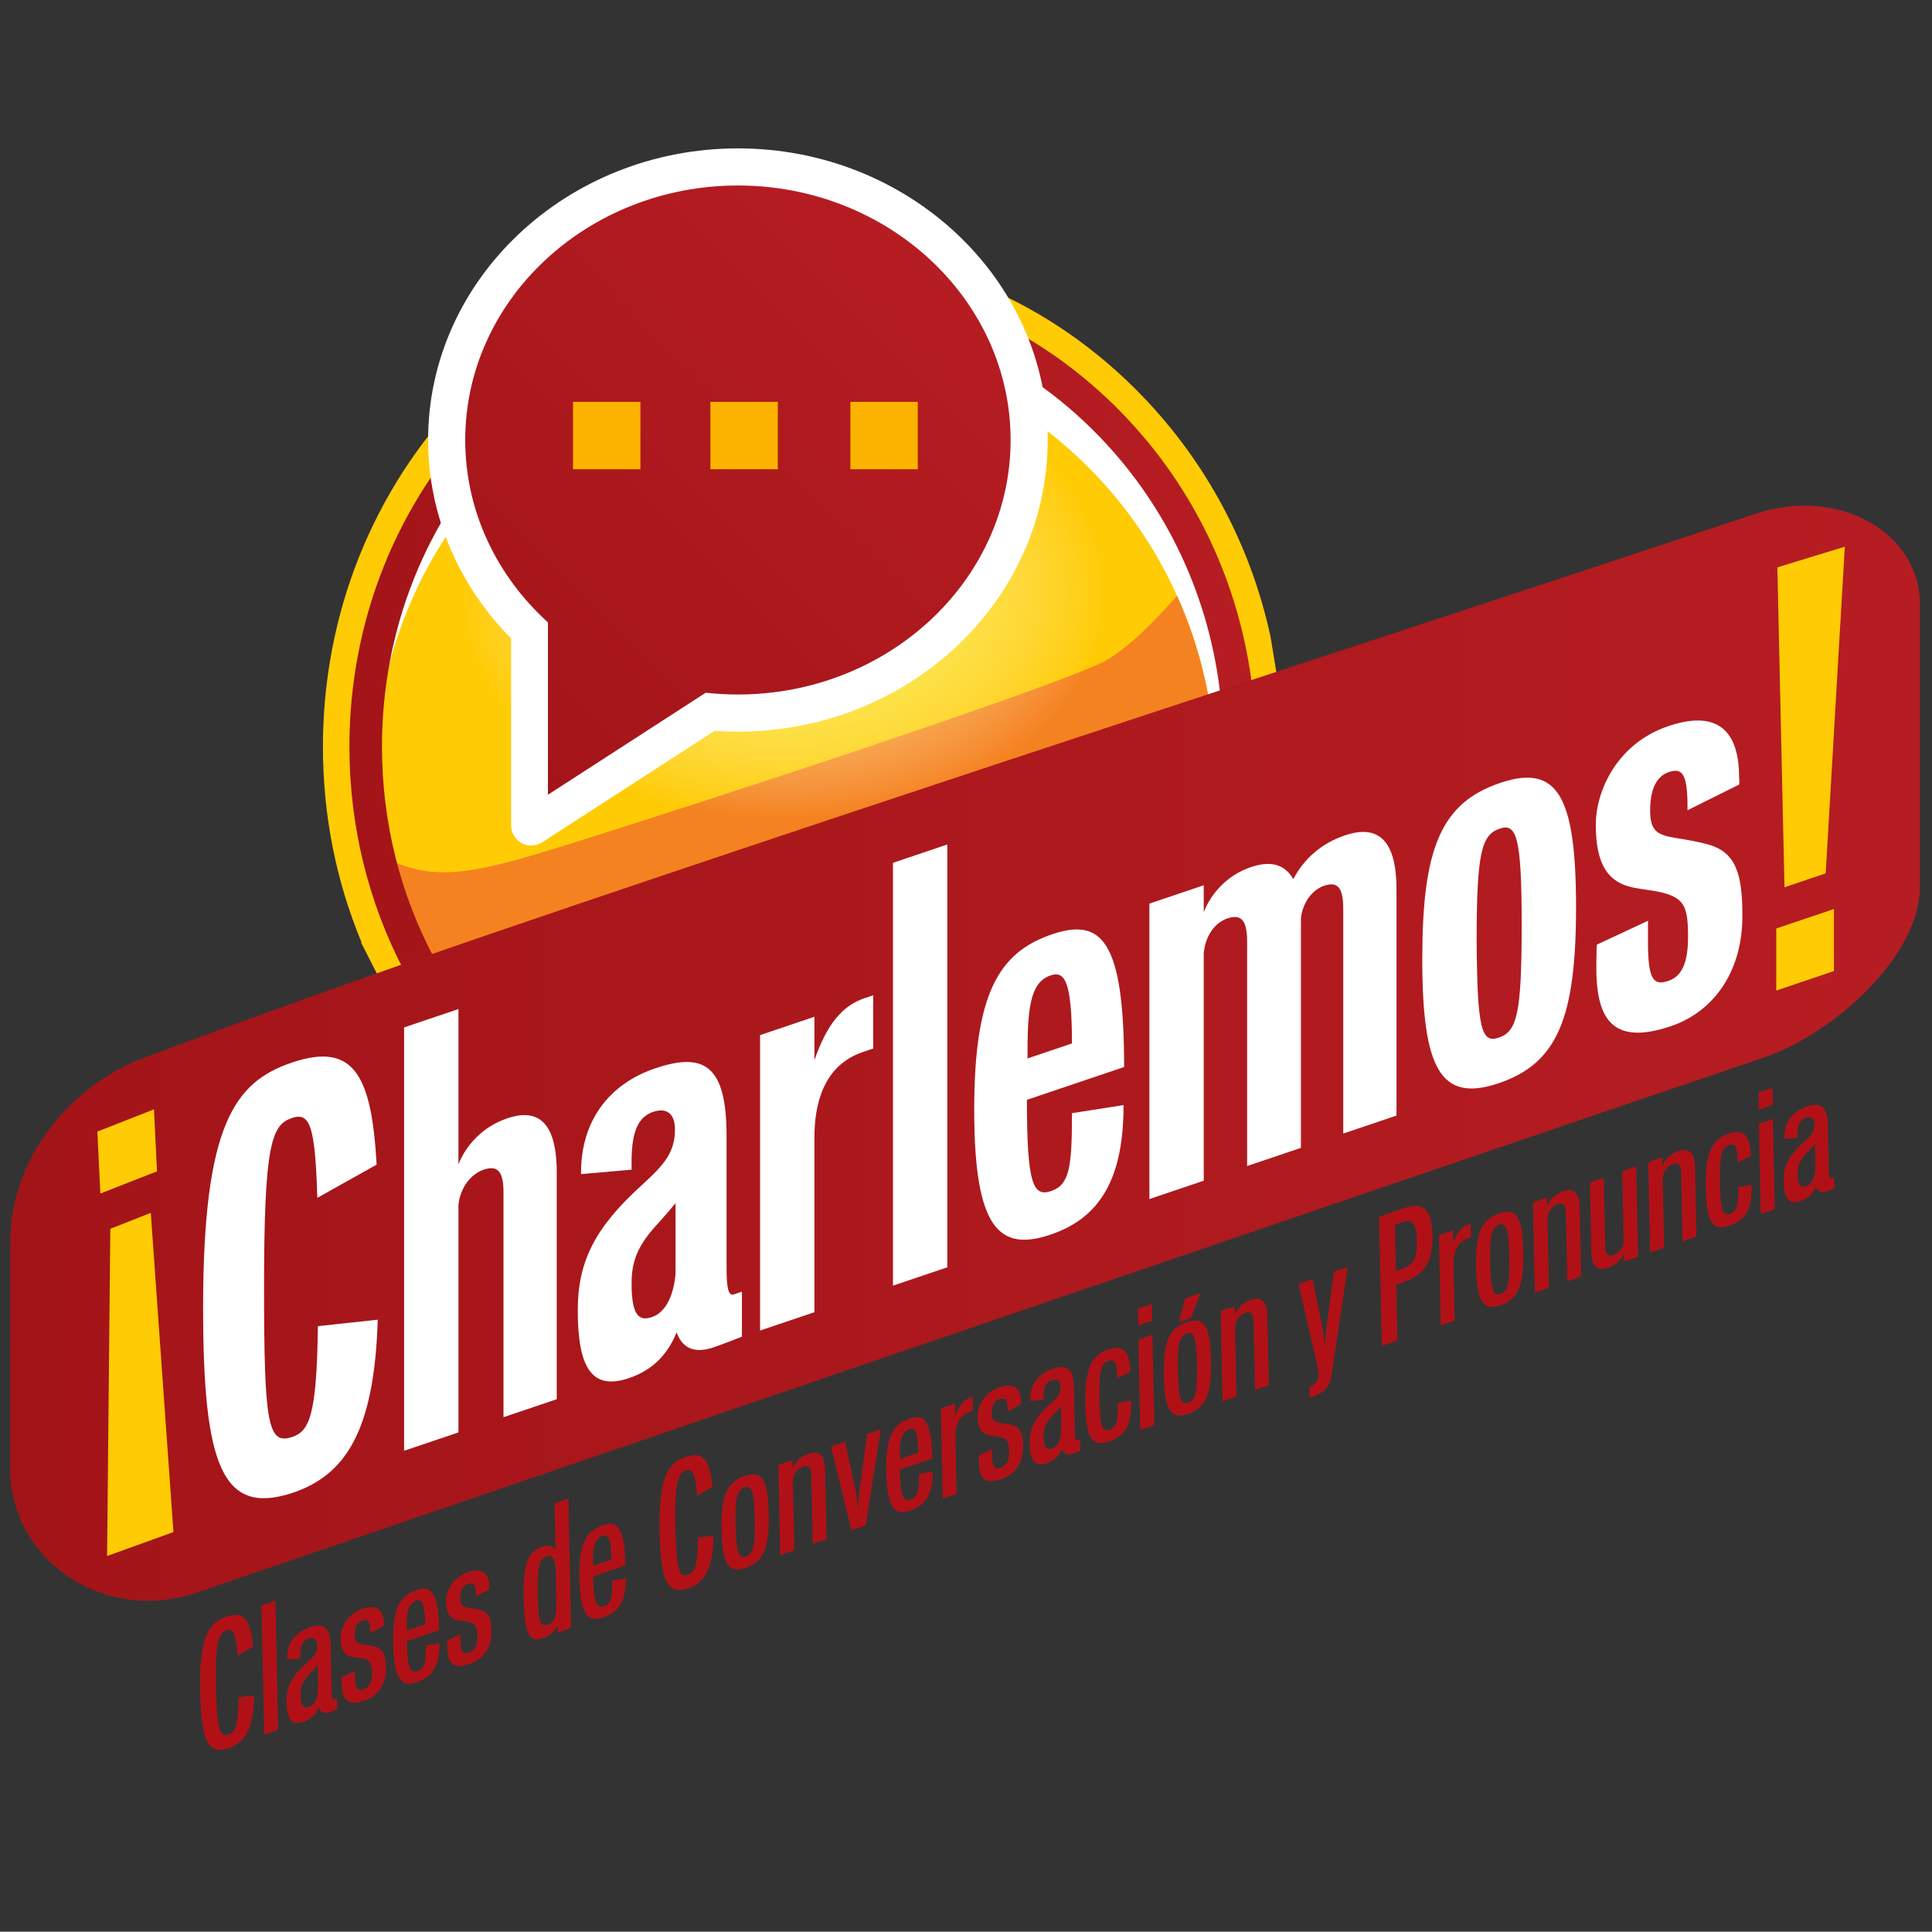
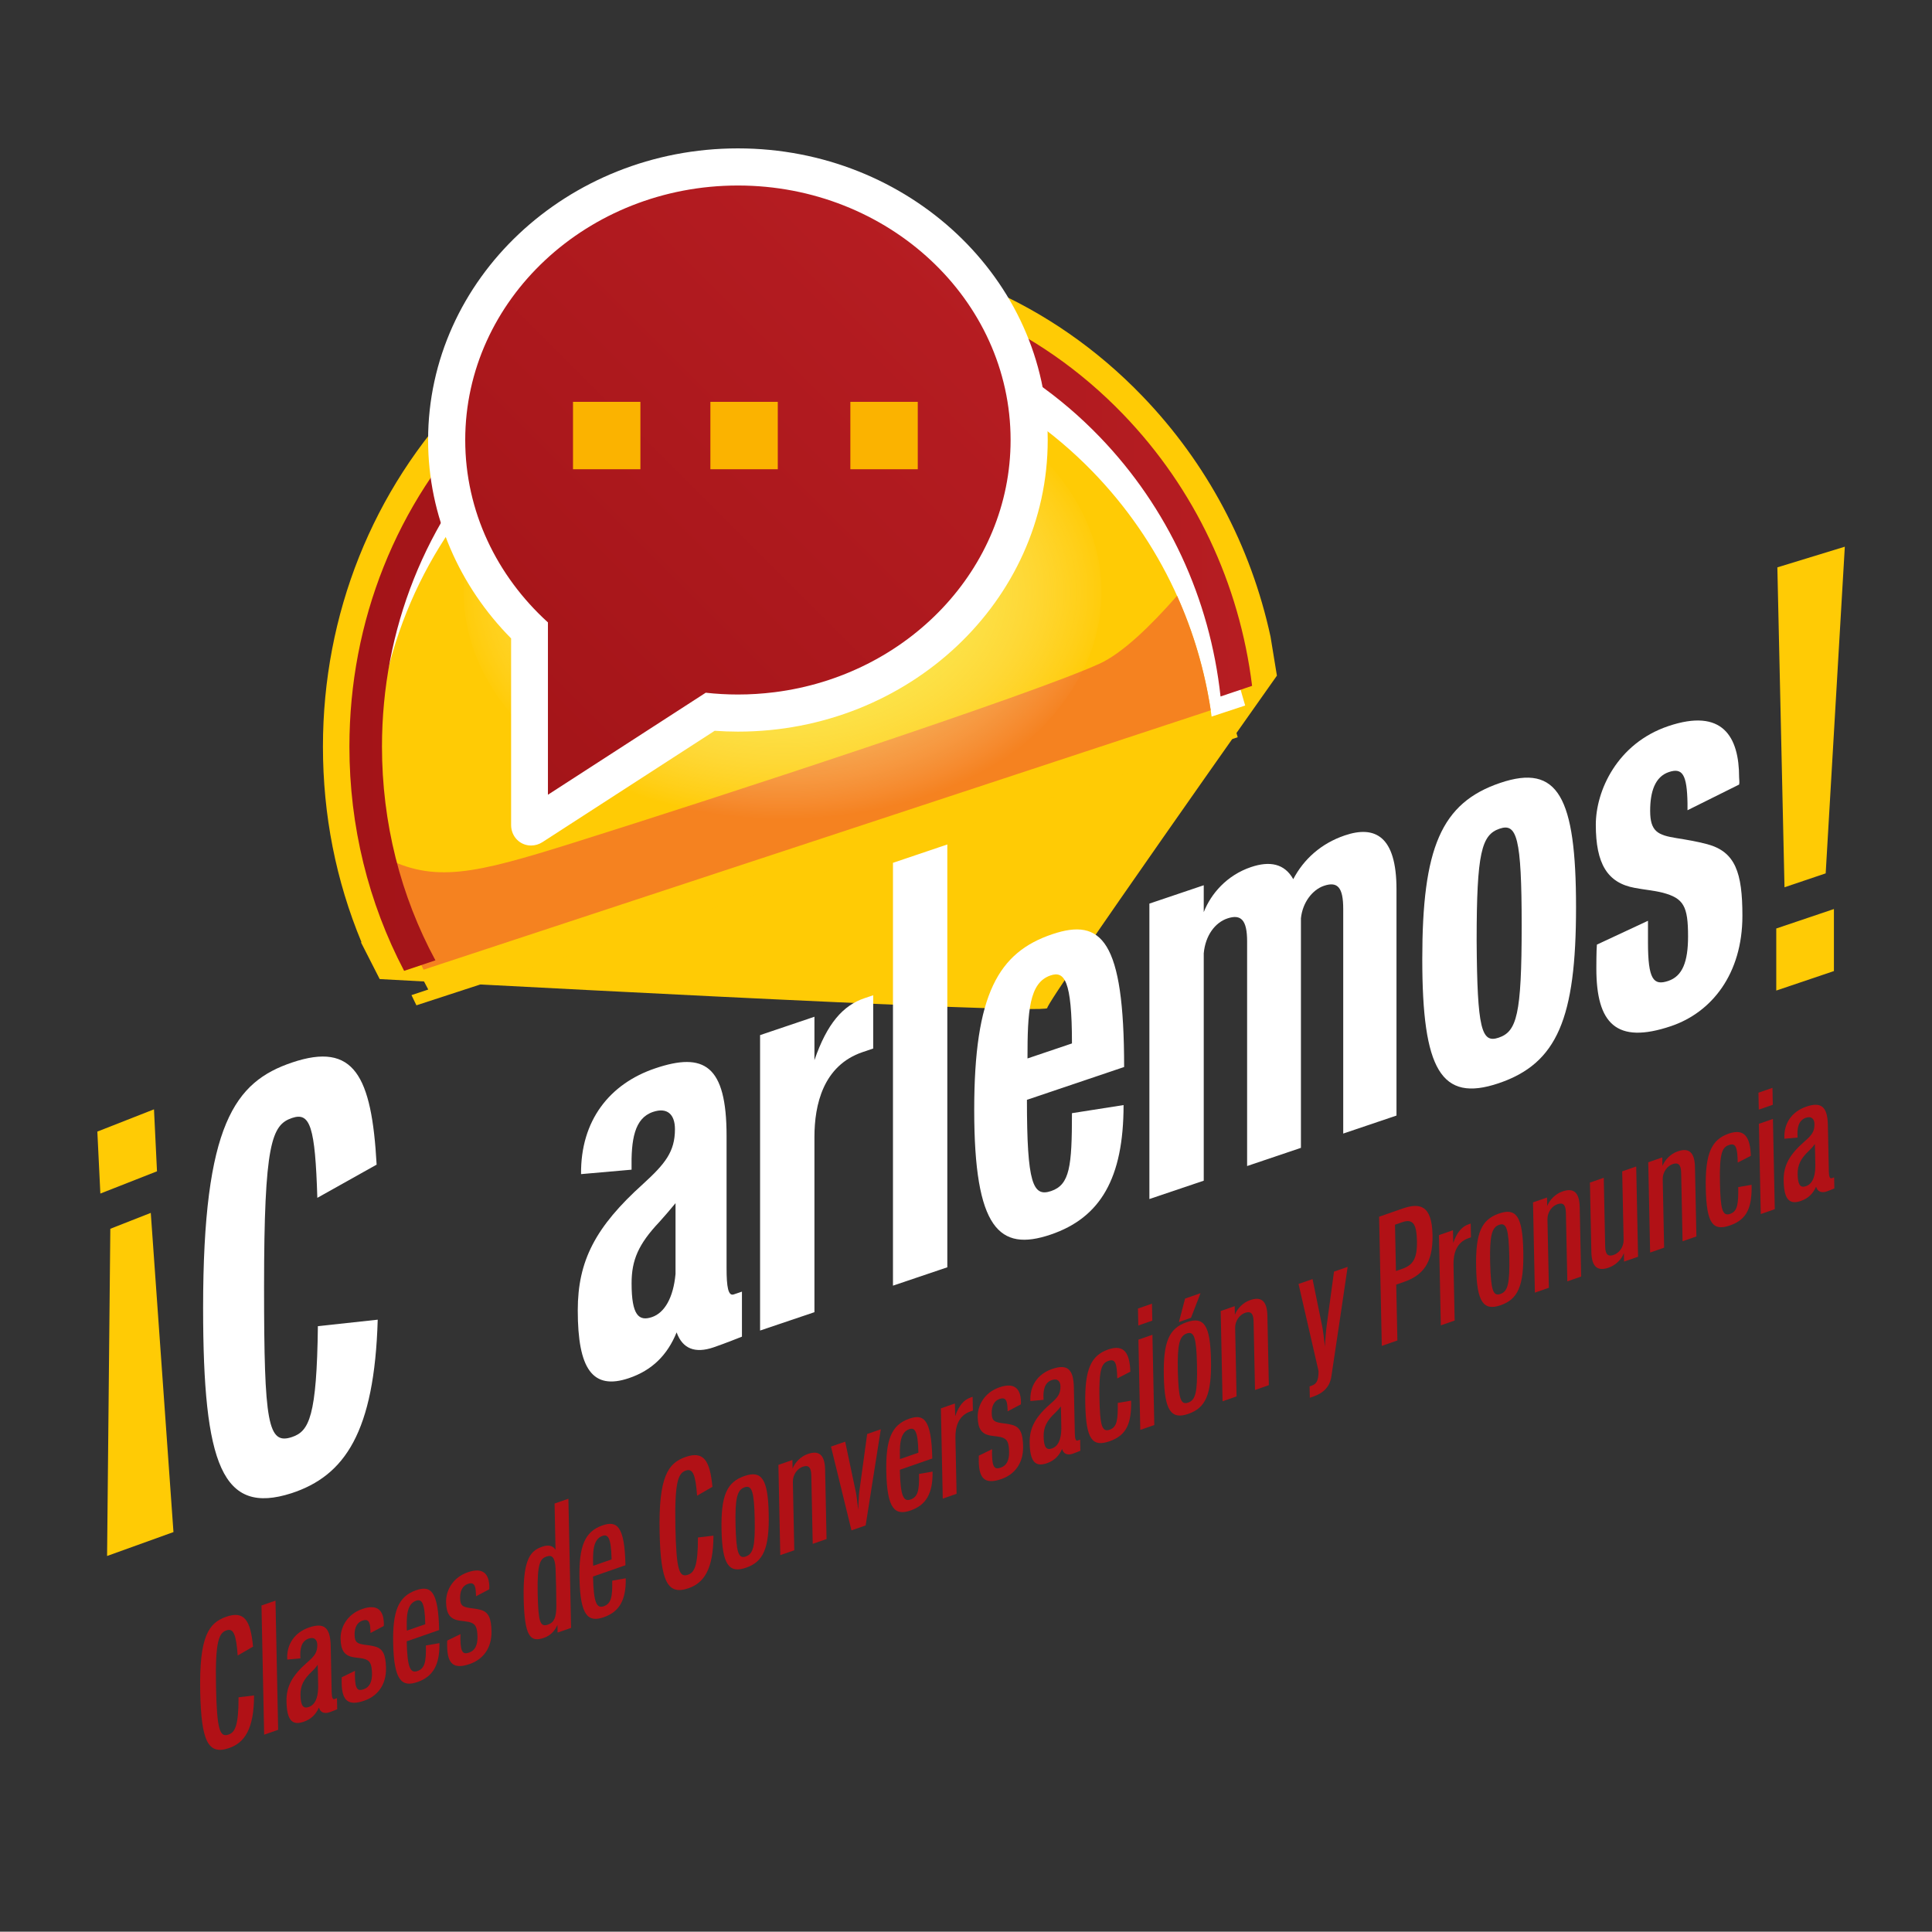
<svg xmlns="http://www.w3.org/2000/svg" version="1.1" id="Layer_1" x="0px" y="0px" width="617.758px" height="617.658px" viewBox="0 0 617.758 617.658" enable-background="new 0 0 617.758 617.658" xml:space="preserve">
  <rect x="0" y="0" width="617.758" height="617.658" fill="#333333" stroke="none" />
  <g>
    <g>
      <g>
        <path fill="#FFCB05" d="M115.425,301.322l5.983,11.741c0,0,213.448,11.646,213.448,9.259c0-2.39,73.439-106.284,73.439-106.284     l-2.044-12.482c-6.313-29.074-20.36-55.494-40.973-76.902c-28.987-30.104-67.566-46.683-108.637-46.683     c-41.068,0-79.649,16.579-108.638,46.683c-28.854,29.963-44.743,69.766-44.743,112.074c0,21.845,4.142,42.836,12.324,62.536     C115.531,301.28,115.478,301.3,115.425,301.322z" />
        <path fill="#FFFFFF" d="M135.435,312.168c0,0-15.521-31.05-17.313-51.945c-1.792-20.896-2.986-65.082,17.911-94.936     c20.898-29.852,60.306-68.065,99.114-69.855c38.809-1.792,66.868,2.984,88.964,16.717c22.09,13.734,56.119,46.571,62.094,69.855     c5.97,23.288,11.938,43.587,11.938,43.587L135.435,312.168z" />
        <path fill="#FFCB05" d="M387.882,232.866c-3.417-31.021-16.808-59.735-38.573-82.127c-25.388-26.111-59.13-40.491-95.001-40.491     c-35.875,0-69.617,14.381-95.005,40.491c-25.439,26.168-39.448,60.969-39.448,97.999c0,24.085,5.933,47.225,17.079,67.662     l-5.366,1.79c0.979,2.068,1.583,3.261,1.583,3.261l262.604-85.718c0,0-0.543-1.826-1.462-4.999L387.882,232.866z" />
        <path fill="#F58220" d="M135.435,310.062l251.697-82.947c-1.933-12.738-5.561-25.033-10.77-36.604     c-8.654,9.867-17.554,18.384-24.746,21.682c-21.49,9.852-122.686,42.985-168.357,57.312     c-31.631,9.929-44.367,12.969-60.806,4.387c0.931,4.812,2.112,9.554,3.524,14.21     C130.573,300.332,135.435,310.062,135.435,310.062z" />
        <linearGradient id="SVGID_1_" gradientUnits="userSpaceOnUse" x1="53.335" y1="193.703" x2="341.969" y2="193.703" gradientTransform="matrix(1 0 0 1 58.39 5.729)">
          <stop offset="0" style="stop-color:#A31418" />
          <stop offset="1" style="stop-color:#B61D22" />
        </linearGradient>
        <path fill="url(#SVGID_1_)" d="M139.223,307.069c-11.149-20.644-17.086-44.014-17.086-68.343     c0-37.399,14.014-72.554,39.463-98.981c25.397-26.373,59.152-40.899,95.042-40.899s69.639,14.526,95.038,40.899     c21.775,22.616,35.171,51.619,38.587,82.953l10.092-3.393c-4.048-32.751-18.311-63.038-41.176-86.783     c-27.379-28.433-63.796-44.09-102.541-44.09c-38.746,0-75.164,15.657-102.543,44.09c-27.329,28.376-42.374,66.096-42.374,106.205     c0,25.459,6.074,49.948,17.496,71.704L139.223,307.069z" />
        <radialGradient id="SVGID_2_" cx="636.288" cy="201.619" r="45.691" gradientTransform="matrix(2.286 0 0 1.59 -1204.129 -131.189)" gradientUnits="userSpaceOnUse">
          <stop offset="0" style="stop-color:#F0FF17" />
          <stop offset="1" style="stop-color:#FFFFFF;stop-opacity:0" />
        </radialGradient>
        <ellipse fill="url(#SVGID_2_)" cx="250.237" cy="189.304" rx="101.979" ry="74.298" />
      </g>
      <linearGradient id="SVGID_3_" gradientUnits="userSpaceOnUse" x1="-55.157" y1="331.037" x2="555.509" y2="331.037" gradientTransform="matrix(1 0 0 1 58.39 5.729)">
        <stop offset="0" style="stop-color:#A31418" />
        <stop offset="1" style="stop-color:#B61D22" />
      </linearGradient>
-       <path fill="url(#SVGID_3_)" d="M613.899,283.385c0,22.862-28.352,47.476-50.009,54.812    C438.673,380.613,63.439,509.073,63.439,509.073c-30.377,10.545-60.207-10.368-60.207-39.584c0-19.989,0.076-72.613,0.076-72.613    c0-25.562,18.133-49.425,42.927-58.725c30.989-11.618,70.632-25.888,110.963-39.673    c133.794-45.737,305.495-101.32,404.164-134.209c26.504-8.834,52.535,6.02,52.535,28.885    C613.899,215.709,613.899,260.827,613.899,283.385z" />
      <path fill="#FFCB05" d="M567.96,316.731v-19.843l18.438-6.225v19.835L567.96,316.731z M583.763,279.259l-13.168,4.446    l-2.284-102.292l21.569-6.606L583.763,279.259z" />
      <g>
        <g>
          <path fill="#FFCB05" d="M49.237,354.711l0.962,19.814l-18.11,7.116l-0.963-19.816L49.237,354.711z M35.275,392.902l12.935-5.082      l7.254,102.062l-21.225,7.645L35.275,392.902z" />
        </g>
      </g>
      <g>
        <path fill="#FFFFFF" d="M101.468,383.012c-0.703-22.764-2.283-27.499-8.078-25.54c-6.496,2.197-8.955,7.938-8.955,54.121     c0,43.718,1.228,50.5,8.955,47.89c5.44-1.835,7.901-6.529,8.253-35.44l19.135-2.073c-1.052,35.995-10.538,49.903-27.566,55.485     c-22.123,7.121-28.267-8.886-28.267-59.279c0-58.819,10.181-72.266,28.443-78.438c19.839-6.695,25.46,4.221,27.039,32.654     L101.468,383.012z" />
-         <path fill="#FFFFFF" d="M160.989,453.152c0-38.1,0-70.057,0-71.983c0-6.675-1.931-8.655-6.321-7.168     c-4.04,1.362-7.549,5.709-8.076,11.328v72.689l-17.384,5.867V328.517l17.384-5.871v49.685c2.28-6.029,7.723-12.091,15.623-14.758     c8.955-3.022,15.804,0.105,15.804,17.315c0,0,0,37.577,0,72.514L160.989,453.152z" />
        <path fill="#FFFFFF" d="M228.112,430.832c-5.794,1.959-9.833,0.513-11.764-4.801c-2.981,7.323-7.898,12.147-15.275,14.64     c-11.588,3.912-16.332-2.917-16.332-21.699c0-15.804,5.622-26.658,20.897-40.419c7.023-6.411,10.178-10.29,10.178-17.487     c0-4.739-2.453-7.073-7.019-5.529c-5.968,2.017-7.025,8.868-6.849,18.468l-16.153,1.42c-0.176-17.15,9.13-28.893,23.702-33.819     c15.626-5.275,22.827-1.037,22.827,21.61c0,6.499,0,38.104,0,42.318c0,5.972,0.525,8.949,2.282,8.358     c0.175-0.058,2.459-0.832,2.634-0.891v14.394C237.069,427.454,231.799,429.587,228.112,430.832z M215.999,384.708     c-1.582,1.942-3.513,4.17-5.094,5.934c-6.846,7.231-8.954,12.335-8.954,19.705c0,10.182,2.284,12.225,6.499,10.798     c4.037-1.361,6.847-6.173,7.549-13.791C215.999,405.075,215.999,386.114,215.999,384.708z" />
        <path fill="#FFFFFF" d="M275.867,336.394c-12.639,4.27-15.45,16.81-15.45,27.166v56.011l-17.381,5.871v-94.463l17.381-5.874     v13.879c4.038-11.727,9.133-17.484,15.978-19.802c0.177-0.057,2.811-0.944,2.811-0.944v17.03     C279.205,335.267,276.047,336.333,275.867,336.394z" />
        <path fill="#FFFFFF" d="M285.526,411.09v-135.2l17.379-5.871v135.198L285.526,411.09z" />
        <path fill="#FFFFFF" d="M328.362,351.671c0,26.861,1.93,31.127,7.726,29.171c5.972-2.018,6.671-7.874,6.671-24.904l16.503-2.591     c0,23.354-7.371,36.024-23.35,41.426c-16.329,5.516-24.405-1.766-24.405-39.863c0-37.048,7.727-50.374,24.935-56.187     c15.802-5.337,22.999,1.888,22.999,42.451L328.362,351.671z M335.911,311.896c-6.848,2.316-7.371,11.447-7.371,26.544     l14.22-4.803C342.76,313.271,340.3,310.412,335.911,311.896z" />
        <path fill="#FFFFFF" d="M429.496,362.457c0-38.101,0-69.887,0-71.814c0-6.849-1.758-8.887-6.151-7.407     c-3.686,1.249-6.846,5.303-7.373,10.392c0,0,0,38.458,0,73.399l-17.207,5.813c0-38.104,0-69.887,0-71.815     c0-6.85-1.93-8.829-6.318-7.348c-3.864,1.301-7.022,5.357-7.55,11.155v72.691l-17.382,5.872v-94.463l17.382-5.872v8.603     c2.286-5.863,7.374-11.797,15.101-14.409c5.971-2.015,10.709-1.16,13.519,3.861c3.336-6.392,8.951-11.451,16.506-14     c9.652-3.262,16.505,0.219,16.505,17.25c0,0,0,37.405,0,72.338L429.496,362.457z" />
        <path fill="#FFFFFF" d="M479.178,346.374c-18.433,6.227-24.404-4.397-24.404-39.689c0-35.471,5.972-49.952,24.934-56.357     c18.437-6.228,24.231,4.458,24.231,39.752C503.939,325.546,497.967,340.03,479.178,346.374z M479.533,264.962     c-5.794,1.955-7.375,7.581-7.375,35.848c0.178,28.389,1.582,32.833,7.02,30.992c5.799-1.955,7.378-7.231,7.378-35.852     C486.556,267.679,484.976,263.122,479.533,264.962z" />
        <path fill="#FFFFFF" d="M534.314,328.106c-17.559,5.929-23.882-0.892-23.882-18.453c0-0.35,0-5.796,0.175-7.611l16.335-7.622     c0,1.579,0,6.496,0,6.85c0,11.941,1.75,13.98,6.494,12.377c4.565-1.54,6.321-6.171,6.321-14.249     c0-9.657-1.408-12.167-8.079-13.953c-2.988-0.749-5.62-0.91-8.956-1.543c-8.777-1.599-12.462-7.727-12.462-20.192     c0-10.886,6.846-26.016,23.176-31.532c17.379-5.872,22.648,3.41,22.648,16.403c0,0.702,0.181,1.521,0,2.282l-16.505,8.21     c0-0.702,0-1.58,0-2.285c-0.173-9.069-1.578-11.403-5.97-9.92c-4.392,1.483-5.97,6.229-5.97,12.375     c0,6.674,2.462,7.773,8.429,8.742c3.511,0.569,6.319,1.025,9.833,1.945c8.956,2.419,11.235,9.023,11.235,22.893     C557.136,311.438,547.302,323.714,534.314,328.106z" />
      </g>
      <g>
        <linearGradient id="SVGID_4_" gradientUnits="userSpaceOnUse" x1="83.726" y1="228.394" x2="241.687" y2="70.433" gradientTransform="matrix(1 0 0 1 58.39 5.729)">
          <stop offset="0" style="stop-color:#A31418" />
          <stop offset="1" style="stop-color:#B61D22" />
        </linearGradient>
        <polygon fill="url(#SVGID_4_)" points="233.942,53.379 188.988,65.422 157.674,92.316 145.226,118.007 142.822,146.108      150.448,177.016 168.512,200.705 170.919,262.926 227.117,227.198 260.435,224.391 297.366,205.123 322.252,172.197      328.27,125.234 307.401,83.486 269.269,58.198    " />
        <path fill="#FFFFFF" d="M235.949,47.445c-54.622,0-99.063,41.829-99.063,93.244c0,24.48,10.084,46.791,26.542,63.447v59.66     c0,3.678,2.81,6.562,6.392,6.562h0.002c1.274,0,2.53-0.376,3.645-1.097l55.05-35.593c2.458,0.17,4.933,0.271,7.43,0.271     c54.626,0,99.06-41.831,99.06-93.249C335.007,89.272,290.574,47.445,235.949,47.445z M247.593,221.343l0.029-0.024l-0.071,0.026     c-3.801,0.474-7.668,0.725-11.601,0.725c-3.485,0-6.926-0.197-10.308-0.571v0.012l-50.439,32.608v-55.137l-0.034-0.001     c-16.281-14.795-26.411-35.461-26.411-58.289c0-44.872,39.114-81.374,87.192-81.374c48.08,0,87.189,36.501,87.189,81.374     C323.138,181.877,290.186,216.013,247.593,221.343z" />
        <g>
          <g>
            <rect x="183.219" y="128.491" fill="#FBB300" width="21.551" height="21.55" />
            <rect x="227.147" y="128.491" fill="#FBB300" width="21.55" height="21.55" />
            <rect x="271.902" y="128.491" fill="#FBB300" width="21.554" height="21.55" />
          </g>
        </g>
      </g>
    </g>
    <g enable-background="new    ">
      <path fill="#B11116" d="M76.001,529.352c-0.484-6.803-1.381-8.81-3.592-8.041c-2.324,0.81-3.646,3.156-3.342,17.962    c0.29,14.055,1.25,16.312,4.028,15.349c1.983-0.69,3.198-2.68,3.181-11.914l4.955-0.587c-0.01,10.591-2.943,15.123-8.046,16.844    c-6.634,2.256-8.838-2.166-9.165-17.937c-0.366-17.753,2.684-22.109,8.297-24.062c5.783-2.013,7.79,1.073,8.592,9.546    L76.001,529.352z" />
      <path fill="#B11116" d="M84.462,554.663l-0.853-41.303l4.478-1.557l0.853,41.302L84.462,554.663z" />
      <path fill="#B11116" d="M105.439,547.474c-1.757,0.611-3.025,0.08-3.456-1.499c-0.983,2.181-2.437,3.712-4.875,4.561    c-3.798,1.319-5.38-0.667-5.501-6.461c-0.1-4.879,1.884-8.381,6.707-12.598c2.357-2.01,3.189-3.217,3.14-5.576    c-0.03-1.449-0.855-2.622-2.782-1.95c-2.266,0.788-2.847,3.151-2.609,6.31l-4.217,0.388c-0.274-4.984,2.447-8.684,6.926-10.243    c4.763-1.657,6.85-0.114,6.973,5.838c0.054,2.629,0.293,14.162,0.308,14.968c0.036,1.662,0.391,2.24,0.901,2.063    c0.169-0.06,0.737-0.256,0.793-0.276l0.073,3.54C107.705,546.577,106.346,547.159,105.439,547.474z M101.588,532.337    c-0.446,0.641-1.114,1.412-1.842,2.1c-2.633,2.483-3.732,4.541-3.669,7.596c0.073,3.487,0.947,4.373,2.647,3.78    c1.928-0.671,2.971-2.71,3.009-6.343C101.761,538.056,101.605,533.195,101.588,532.337z" />
      <path fill="#B11116" d="M116.5,543.788c-5.215,1.813-7.138-0.056-7.252-5.526c-0.002-0.161-0.029-1.45,0.019-1.951l4.24-2.068    c-0.046,0.5-0.024,1.627-0.019,1.841c0.085,4.186,0.953,4.694,2.824,4.046c1.87-0.651,2.692-2.396,2.636-5.133    c-0.118-2.877-0.485-4.1-2.78-4.65c-0.975-0.202-1.89-0.259-2.979-0.423c-3.034-0.457-4.21-2.153-4.29-5.91    c-0.074-3.593,2.009-7.829,6.941-9.544c4.99-1.735,6.808,0.657,6.89,4.571c0.004,0.27,0.011,0.591-0.038,0.879l-4.236,2.23    c0.05-0.343-0.015-0.645-0.02-0.91c-0.061-2.949-0.875-3.64-2.576-3.047c-1.702,0.59-2.524,2.281-2.477,4.533    c0.047,2.306,0.686,2.786,3.033,3.16c1.089,0.159,2.119,0.234,3.267,0.537c2.81,0.645,3.653,2.673,3.741,6.909    C123.534,538.748,120.696,542.328,116.5,543.788z" />
      <path fill="#B11116" d="M130.041,524.816c0.179,8.636,1.241,10.265,3.452,9.496c2.324-0.808,2.792-2.918,2.684-8.173l4.326-0.75    c0.144,7.029-2.12,10.732-6.996,12.43c-4.989,1.735-7.544-0.348-7.791-12.362c-0.208-10.137,1.574-14.971,7.302-16.966    c4.592-1.597,7.136-0.049,7.398,12.715L130.041,524.816z M133.029,511.837c-3.233,1.125-3.02,5.86-2.945,9.562l5.897-2.052    C135.831,512.105,134.729,511.245,133.029,511.837z" />
      <path fill="#B11116" d="M150.233,532.054c-5.216,1.815-7.139-0.056-7.251-5.529c-0.003-0.161-0.031-1.449,0.017-1.95l4.241-2.066    c-0.047,0.501-0.023,1.628-0.018,1.842c0.086,4.183,0.953,4.693,2.823,4.043c1.87-0.651,2.692-2.396,2.636-5.131    c-0.117-2.876-0.486-4.101-2.78-4.651c-0.975-0.202-1.891-0.261-2.979-0.421c-3.037-0.458-4.213-2.155-4.29-5.912    c-0.074-3.592,2.008-7.829,6.941-9.544c4.987-1.735,6.808,0.657,6.888,4.571c0.005,0.271,0.012,0.589-0.039,0.878l-4.236,2.231    c0.049-0.343-0.013-0.645-0.019-0.911c-0.062-2.95-0.875-3.639-2.577-3.048c-1.699,0.592-2.522,2.282-2.475,4.534    c0.047,2.308,0.686,2.787,3.032,3.159c1.09,0.162,2.12,0.234,3.267,0.539c2.811,0.642,3.653,2.675,3.741,6.91    C157.266,527.015,154.429,530.594,150.233,532.054z" />
      <path fill="#B11116" d="M178.292,522.023l-0.052-2.468c-0.544,1.321-1.759,3.261-4.311,4.146c-4.366,1.52-6.23-0.319-6.486-12.711    c-0.271-13.138,2.539-15.25,5.998-16.455c2.097-0.729,3.479-0.182,4.19,1.029l-0.307-14.805l4.423-1.539l0.854,41.303    L178.292,522.023z M177.82,507.438c-0.051-2.521-0.165-5.238-0.179-5.936c-0.186-3.446-1.062-4.437-2.876-3.805    c-1.927,0.669-3.042,1.922-2.841,11.791c0.188,9.064,0.738,10.872,3.29,9.985c2.042-0.711,2.634-2.43,2.68-5.795    C177.878,512.982,177.875,510.119,177.82,507.438z" />
      <path fill="#B11116" d="M189.617,504.092c0.179,8.635,1.242,10.264,3.453,9.495c2.325-0.808,2.794-2.917,2.686-8.172l4.324-0.752    c0.144,7.027-2.12,10.734-6.996,12.43c-4.99,1.737-7.544-0.349-7.792-12.361c-0.208-10.138,1.573-14.972,7.301-16.964    c4.591-1.598,7.136-0.052,7.398,12.714L189.617,504.092z M192.604,491.113c-3.231,1.123-3.02,5.858-2.942,9.56l5.896-2.05    C195.408,491.38,194.306,490.522,192.604,491.113z" />
      <path fill="#B11116" d="M222.89,478.254c-0.483-6.802-1.381-8.811-3.592-8.041c-2.323,0.809-3.646,3.158-3.341,17.964    c0.291,14.054,1.251,16.312,4.029,15.346c1.985-0.688,3.198-2.678,3.181-11.913l4.955-0.586    c-0.012,10.591-2.943,15.124-8.047,16.843c-6.635,2.253-8.839-2.166-9.163-17.936c-0.367-17.754,2.683-22.11,8.296-24.062    c5.782-2.012,7.789,1.074,8.591,9.545L222.89,478.254z" />
      <path fill="#B11116" d="M238.555,501.275c-5.499,1.913-7.615-1.023-7.843-12.02c-0.228-11.104,1.683-15.334,7.296-17.287    c5.555-1.932,7.556,0.938,7.784,12.042C246.024,495.167,244.054,499.364,238.555,501.275z M238.081,475.563    c-2.381,0.827-3.069,3.445-2.89,12.134c0.236,8.726,0.908,10.813,3.29,9.987c2.382-0.828,3.016-3.268,2.833-12.116    C241.135,476.932,240.406,474.755,238.081,475.563z" />
      <path fill="#B11116" d="M259.869,493.647c-0.163-7.782-0.444-21.511-0.454-21.941c-0.053-2.575-0.925-3.351-2.74-2.719    c-1.644,0.57-3.205,2.465-3.155,4.876l0.453,21.834l-4.478,1.558l-0.597-28.857l4.479-1.56l0.056,2.736    c0.759-1.941,2.546-3.858,4.87-4.664c3.231-1.125,5.423-0.16,5.53,5.041c0,0,0.339,16.362,0.458,22.155L259.869,493.647z" />
      <path fill="#B11116" d="M276.792,487.757l-4.534,1.58l-6.551-26.789l4.538-1.577l3.48,16.455c0.187,0.801,0.477,3.777,0.681,5.382    c0.135-1.776,0.188-4.765,0.338-5.735l2.531-18.547l4.366-1.519L276.792,487.757z" />
      <path fill="#B11116" d="M287.722,469.963c0.178,8.637,1.242,10.266,3.451,9.497c2.324-0.811,2.795-2.918,2.687-8.174l4.323-0.75    c0.146,7.027-2.119,10.735-6.994,12.43c-4.991,1.737-7.545-0.349-7.792-12.361c-0.208-10.14,1.574-14.972,7.302-16.965    c4.591-1.597,7.136-0.052,7.398,12.714L287.722,469.963z M290.709,456.985c-3.232,1.123-3.02,5.86-2.945,9.561l5.897-2.05    C293.513,457.253,292.41,456.396,290.709,456.985z" />
      <path fill="#B11116" d="M310.294,451.308c-3.8,1.322-4.869,4.825-4.793,8.526l0.368,17.811l-4.422,1.539l-0.597-28.858l4.48-1.558    l0.084,4.076c1.237-3.618,2.916-5.284,4.9-5.973c0,0,0.624-0.218,0.681-0.237l0.091,4.4    C311.029,451.051,310.352,451.288,310.294,451.308z" />
      <path fill="#B11116" d="M320.216,472.922c-5.214,1.813-7.138-0.056-7.251-5.528c-0.002-0.161-0.028-1.449,0.019-1.949l4.239-2.07    c-0.046,0.502-0.022,1.629-0.017,1.842c0.086,4.186,0.951,4.693,2.824,4.043c1.871-0.649,2.69-2.394,2.634-5.13    c-0.117-2.877-0.485-4.101-2.779-4.649c-0.974-0.202-1.891-0.262-2.979-0.422c-3.037-0.459-4.212-2.155-4.29-5.911    c-0.074-3.594,2.009-7.831,6.939-9.544c4.991-1.736,6.809,0.655,6.891,4.57c0.006,0.271,0.013,0.59-0.038,0.879l-4.237,2.229    c0.05-0.34-0.013-0.642-0.017-0.909c-0.063-2.949-0.876-3.64-2.579-3.047c-1.698,0.591-2.521,2.282-2.475,4.533    c0.048,2.306,0.685,2.786,3.032,3.16c1.089,0.16,2.12,0.233,3.268,0.538c2.811,0.643,3.652,2.674,3.739,6.908    C327.252,467.881,324.415,471.463,320.216,472.922z" />
      <path fill="#B11116" d="M343.063,464.813c-1.76,0.61-3.024,0.078-3.456-1.5c-0.986,2.181-2.438,3.712-4.876,4.559    c-3.798,1.32-5.382-0.667-5.5-6.461c-0.101-4.879,1.883-8.381,6.706-12.598c2.358-2.009,3.19-3.217,3.14-5.577    c-0.027-1.448-0.854-2.621-2.78-1.949c-2.267,0.788-2.847,3.152-2.61,6.31l-4.218,0.386c-0.272-4.982,2.448-8.683,6.928-10.241    c4.76-1.656,6.848-0.114,6.971,5.839c0.057,2.629,0.292,14.162,0.311,14.966c0.033,1.662,0.389,2.243,0.898,2.064    c0.169-0.059,0.737-0.255,0.795-0.274l0.073,3.54C345.327,463.917,343.969,464.498,343.063,464.813z M339.21,449.674    c-0.443,0.643-1.113,1.414-1.842,2.1c-2.632,2.483-3.731,4.542-3.667,7.598c0.071,3.487,0.946,4.372,2.646,3.778    c1.929-0.669,2.972-2.707,3.012-6.342C339.384,455.396,339.228,450.533,339.21,449.674z" />
      <path fill="#B11116" d="M354.803,460.839c-5.443,1.892-7.547-0.401-7.784-11.879c-0.231-11.266,1.905-15.575,7.348-17.469    c5.102-1.774,6.878,1.229,7.058,7.105l-4.184,2.156c-0.098-4.773-0.587-6.385-2.798-5.615c-2.042,0.709-3.097,2.212-2.895,11.971    c0.175,8.529,0.739,10.929,3.292,10.041c2.437-0.852,2.611-3.448,2.563-8.564l4.267-0.726    C361.818,454.994,360.301,458.925,354.803,460.839z" />
      <path fill="#B11116" d="M363.975,423.828l-0.113-5.417l4.479-1.559l0.112,5.417L363.975,423.828z M364.606,457.211l-0.597-28.859    l4.479-1.559l0.599,28.859L364.606,457.211z" />
      <path fill="#B11116" d="M379.975,452.082c-5.5,1.912-7.614-1.025-7.842-12.021c-0.228-11.104,1.681-15.335,7.296-17.287    c5.553-1.933,7.557,0.938,7.783,12.039C387.443,445.972,385.475,450.167,379.975,452.082z M379.502,426.367    c-2.383,0.828-3.07,3.443-2.89,12.133c0.235,8.725,0.907,10.814,3.29,9.986c2.38-0.828,3.014-3.265,2.831-12.114    C382.558,427.738,381.826,425.56,379.502,426.367z M380.825,421.368l-3.855,1.341l1.958-7.487l4.934-1.715L380.825,421.368z" />
      <path fill="#B11116" d="M401.289,444.45c-0.162-7.778-0.443-21.508-0.454-21.938c-0.053-2.575-0.925-3.352-2.738-2.722    c-1.646,0.571-3.205,2.467-3.155,4.879l0.45,21.831l-4.478,1.558l-0.596-28.857l4.478-1.558l0.058,2.735    c0.76-1.94,2.547-3.859,4.871-4.665c3.232-1.127,5.422-0.157,5.528,5.044c0,0,0.339,16.36,0.459,22.152L401.289,444.45z" />
      <path fill="#B11116" d="M425.697,440.172c-0.504,3.257-2.52,5.252-5.749,6.378c-0.112,0.038-1.078,0.372-1.135,0.394l-0.073-3.649    c0.057-0.02,0.679-0.236,0.679-0.236c1.475-0.512,2.196-1.52,2.188-4.648l-6.399-27.867l4.479-1.556l3.112,15.233    c0.255,1.263,0.663,4.469,0.819,6.412c0.126-2.041,0.4-5.432,0.598-6.853l2.33-17.181l4.366-1.517    C430.911,405.079,426.607,434.4,425.697,440.172z" />
      <path fill="#B11116" d="M448.942,409.884c0,0-1.759,0.611-2.496,0.867l0.37,17.863l-4.989,1.735l-0.853-41.303    c1.476-0.512,7.483-2.603,7.483-2.603c5.5-1.915,9.397-1.163,9.595,8.438C458.24,403.947,454.836,407.833,448.942,409.884z     M448.435,390.774c-0.172,0.059-1.417,0.492-2.384,0.827l0.305,14.804c0.512-0.175,1.93-0.668,2.042-0.708    c3.401-1.185,4.788-3.286,4.669-8.918C452.966,391.898,452.061,389.512,448.435,390.774z" />
      <path fill="#B11116" d="M469.55,395.907c-3.798,1.321-4.867,4.827-4.791,8.527l0.367,17.811l-4.422,1.538l-0.595-28.857    l4.479-1.561l0.083,4.078c1.238-3.619,2.918-5.283,4.903-5.972c0,0,0.621-0.221,0.678-0.237l0.09,4.398    C470.288,395.652,469.607,395.889,469.55,395.907z" />
      <path fill="#B11116" d="M479.837,417.343c-5.498,1.914-7.613-1.026-7.84-12.021c-0.23-11.104,1.68-15.336,7.294-17.287    c5.555-1.935,7.554,0.938,7.784,12.042C487.306,411.231,485.338,415.43,479.837,417.343z M479.365,391.629    c-2.381,0.829-3.07,3.444-2.891,12.134c0.237,8.724,0.907,10.814,3.29,9.984c2.382-0.829,3.014-3.267,2.833-12.114    C482.418,392.997,481.69,390.82,479.365,391.629z" />
      <path fill="#B11116" d="M501.151,409.711c-0.16-7.78-0.444-21.51-0.454-21.938c-0.053-2.575-0.924-3.354-2.738-2.723    c-1.643,0.571-3.204,2.465-3.155,4.878l0.451,21.834l-4.478,1.559l-0.597-28.859l4.478-1.558l0.058,2.735    c0.761-1.941,2.548-3.858,4.873-4.666c3.23-1.125,5.423-0.156,5.53,5.044c0,0,0.337,16.362,0.455,22.155L501.151,409.711z" />
      <path fill="#B11116" d="M519.295,403.398l-0.058-2.733c-0.701,1.974-2.547,3.858-4.872,4.667    c-3.231,1.125-5.421,0.156-5.527-4.993c0,0-0.337-16.413-0.458-22.207l4.421-1.538c0.16,7.777,0.444,21.563,0.454,21.991    c0.056,2.631,0.98,3.279,2.738,2.669c1.645-0.572,3.205-2.41,3.157-4.826l-0.453-21.885l4.479-1.556l0.596,28.856L519.295,403.398    z" />
      <path fill="#B11116" d="M538.002,396.891c-0.16-7.777-0.443-21.509-0.451-21.938c-0.055-2.574-0.926-3.353-2.741-2.721    c-1.644,0.571-3.203,2.465-3.154,4.879l0.451,21.832l-4.478,1.557l-0.596-28.858l4.479-1.556l0.057,2.735    c0.759-1.939,2.548-3.857,4.872-4.667c3.229-1.125,5.422-0.158,5.528,5.045c0,0,0.338,16.359,0.458,22.154L538.002,396.891z" />
      <path fill="#B11116" d="M553.203,391.819c-5.443,1.893-7.545-0.399-7.78-11.878c-0.235-11.265,1.903-15.575,7.347-17.468    c5.101-1.774,6.876,1.227,7.056,7.105l-4.183,2.156c-0.099-4.772-0.588-6.386-2.799-5.616c-2.041,0.71-3.094,2.214-2.893,11.973    c0.174,8.528,0.737,10.927,3.289,10.04c2.437-0.851,2.614-3.448,2.564-8.564l4.269-0.726    C560.22,385.976,558.702,389.908,553.203,391.819z" />
      <path fill="#B11116" d="M562.376,354.81l-0.11-5.417l4.48-1.557l0.109,5.416L562.376,354.81z M563.008,388.194l-0.595-28.859    l4.48-1.559l0.593,28.858L563.008,388.194z" />
      <path fill="#B11116" d="M584.158,380.943c-1.761,0.612-3.025,0.08-3.459-1.499c-0.982,2.179-2.435,3.711-4.873,4.56    c-3.799,1.321-5.381-0.667-5.501-6.462c-0.102-4.88,1.884-8.38,6.707-12.597c2.357-2.009,3.188-3.218,3.139-5.579    c-0.029-1.447-0.854-2.62-2.781-1.947c-2.267,0.788-2.847,3.152-2.608,6.311l-4.219,0.386c-0.273-4.982,2.449-8.686,6.925-10.241    c4.763-1.656,6.852-0.116,6.974,5.84c0.054,2.627,0.291,14.16,0.309,14.966c0.035,1.662,0.391,2.241,0.9,2.062    c0.17-0.059,0.738-0.255,0.793-0.275l0.072,3.541C586.423,380.048,585.065,380.63,584.158,380.943z M580.306,365.807    c-0.445,0.642-1.113,1.413-1.843,2.099c-2.632,2.482-3.731,4.543-3.669,7.597c0.073,3.487,0.948,4.371,2.647,3.779    c1.929-0.67,2.973-2.708,3.012-6.343C580.479,371.526,580.324,366.663,580.306,365.807z" />
    </g>
  </g>
</svg>